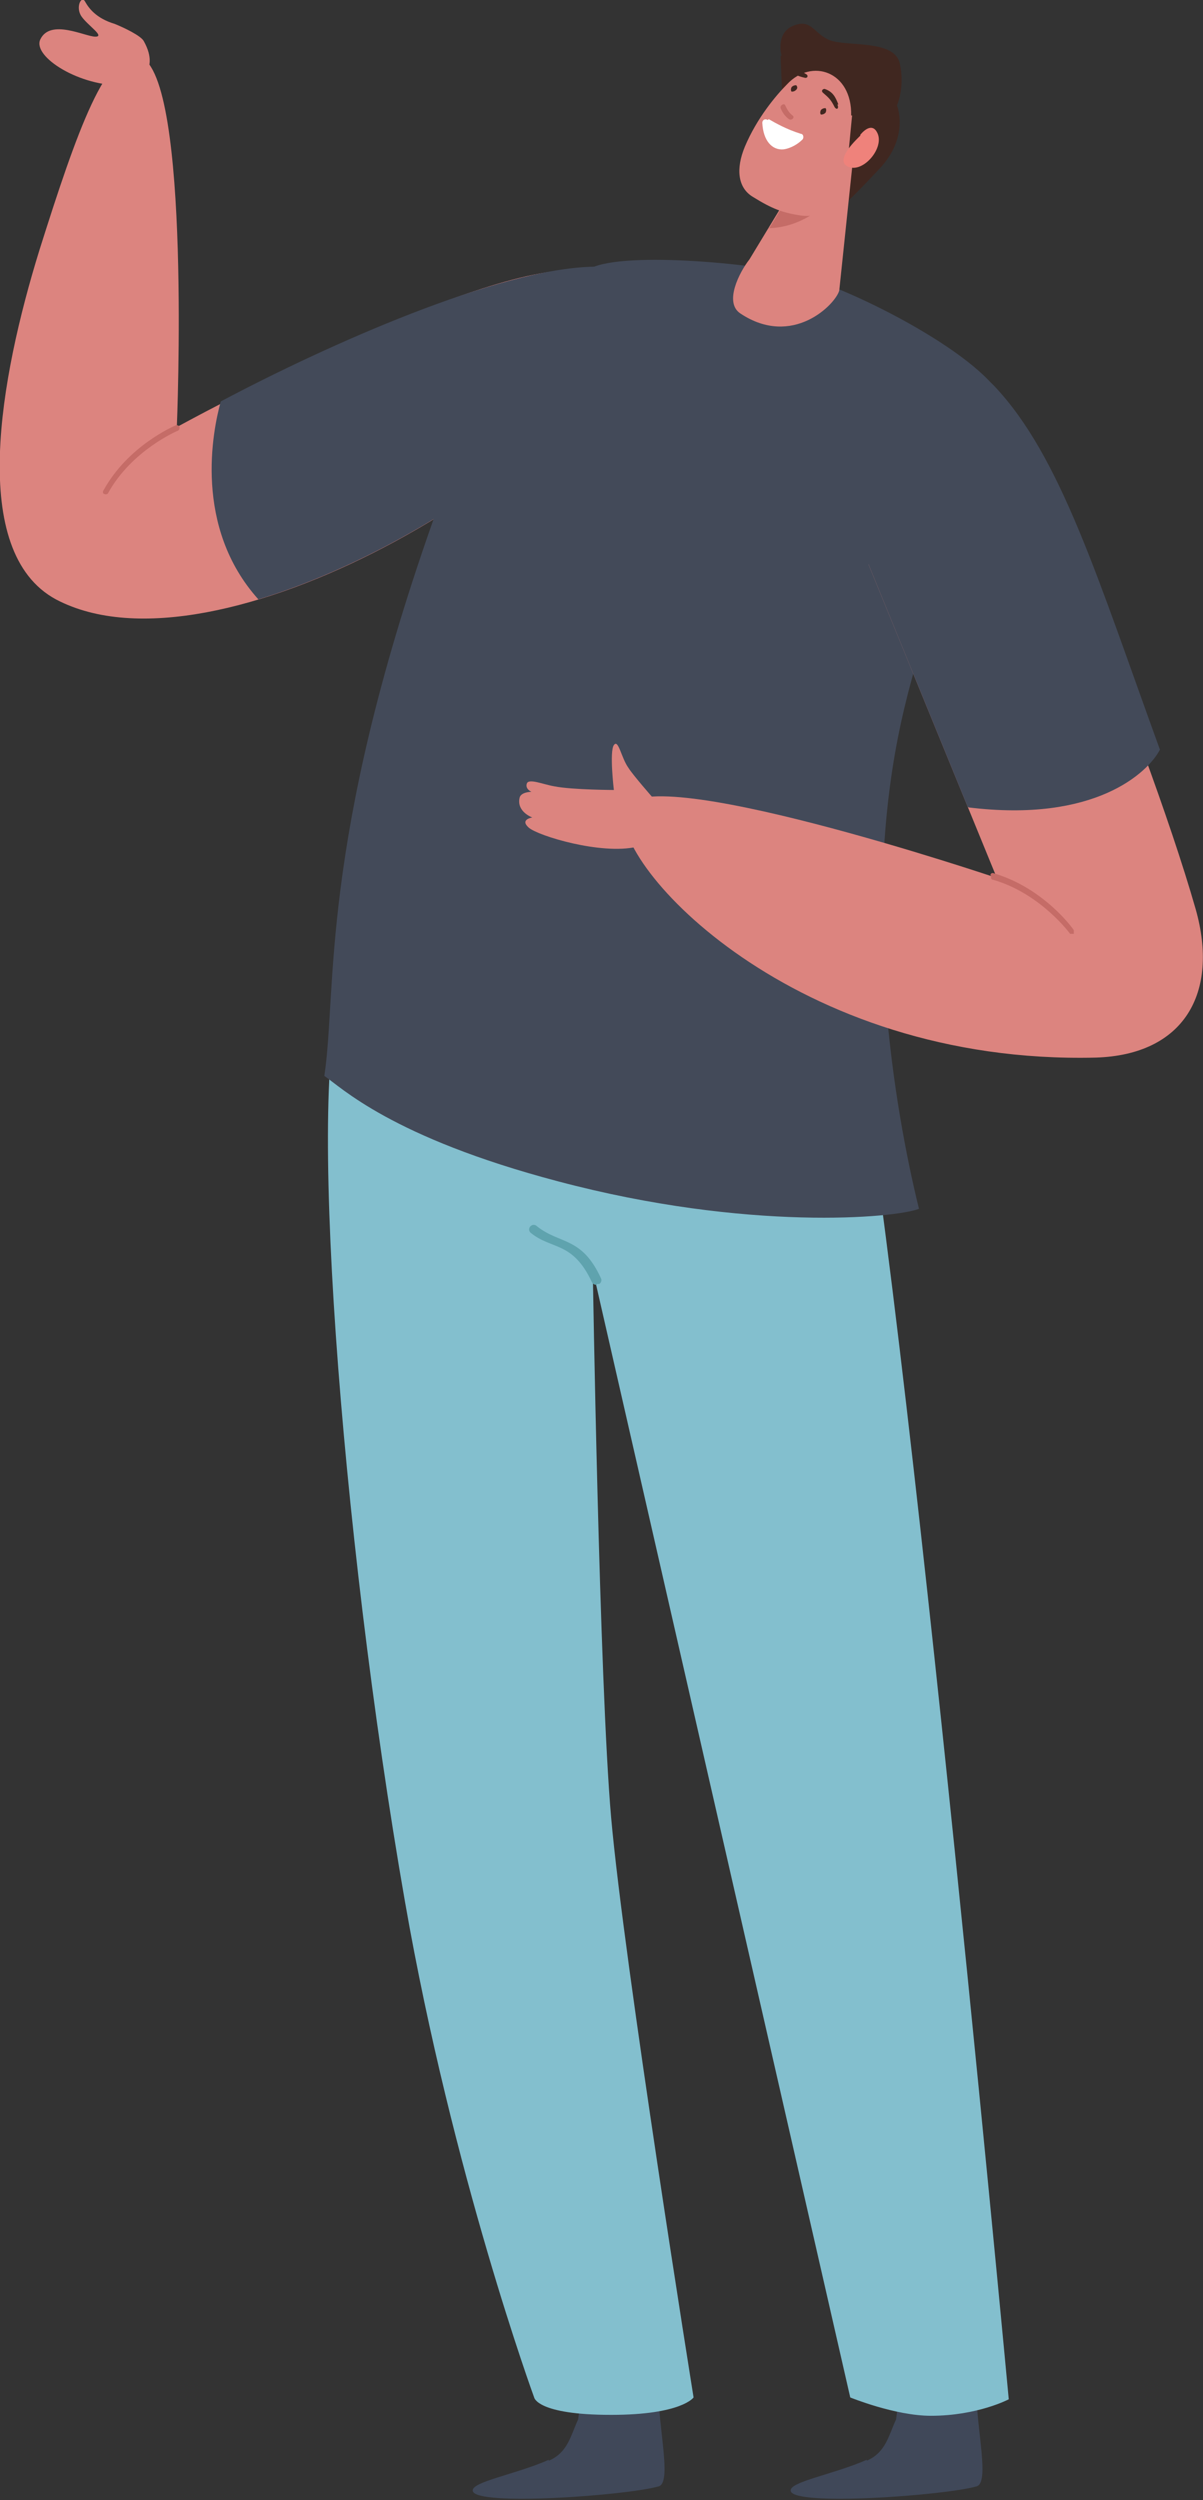
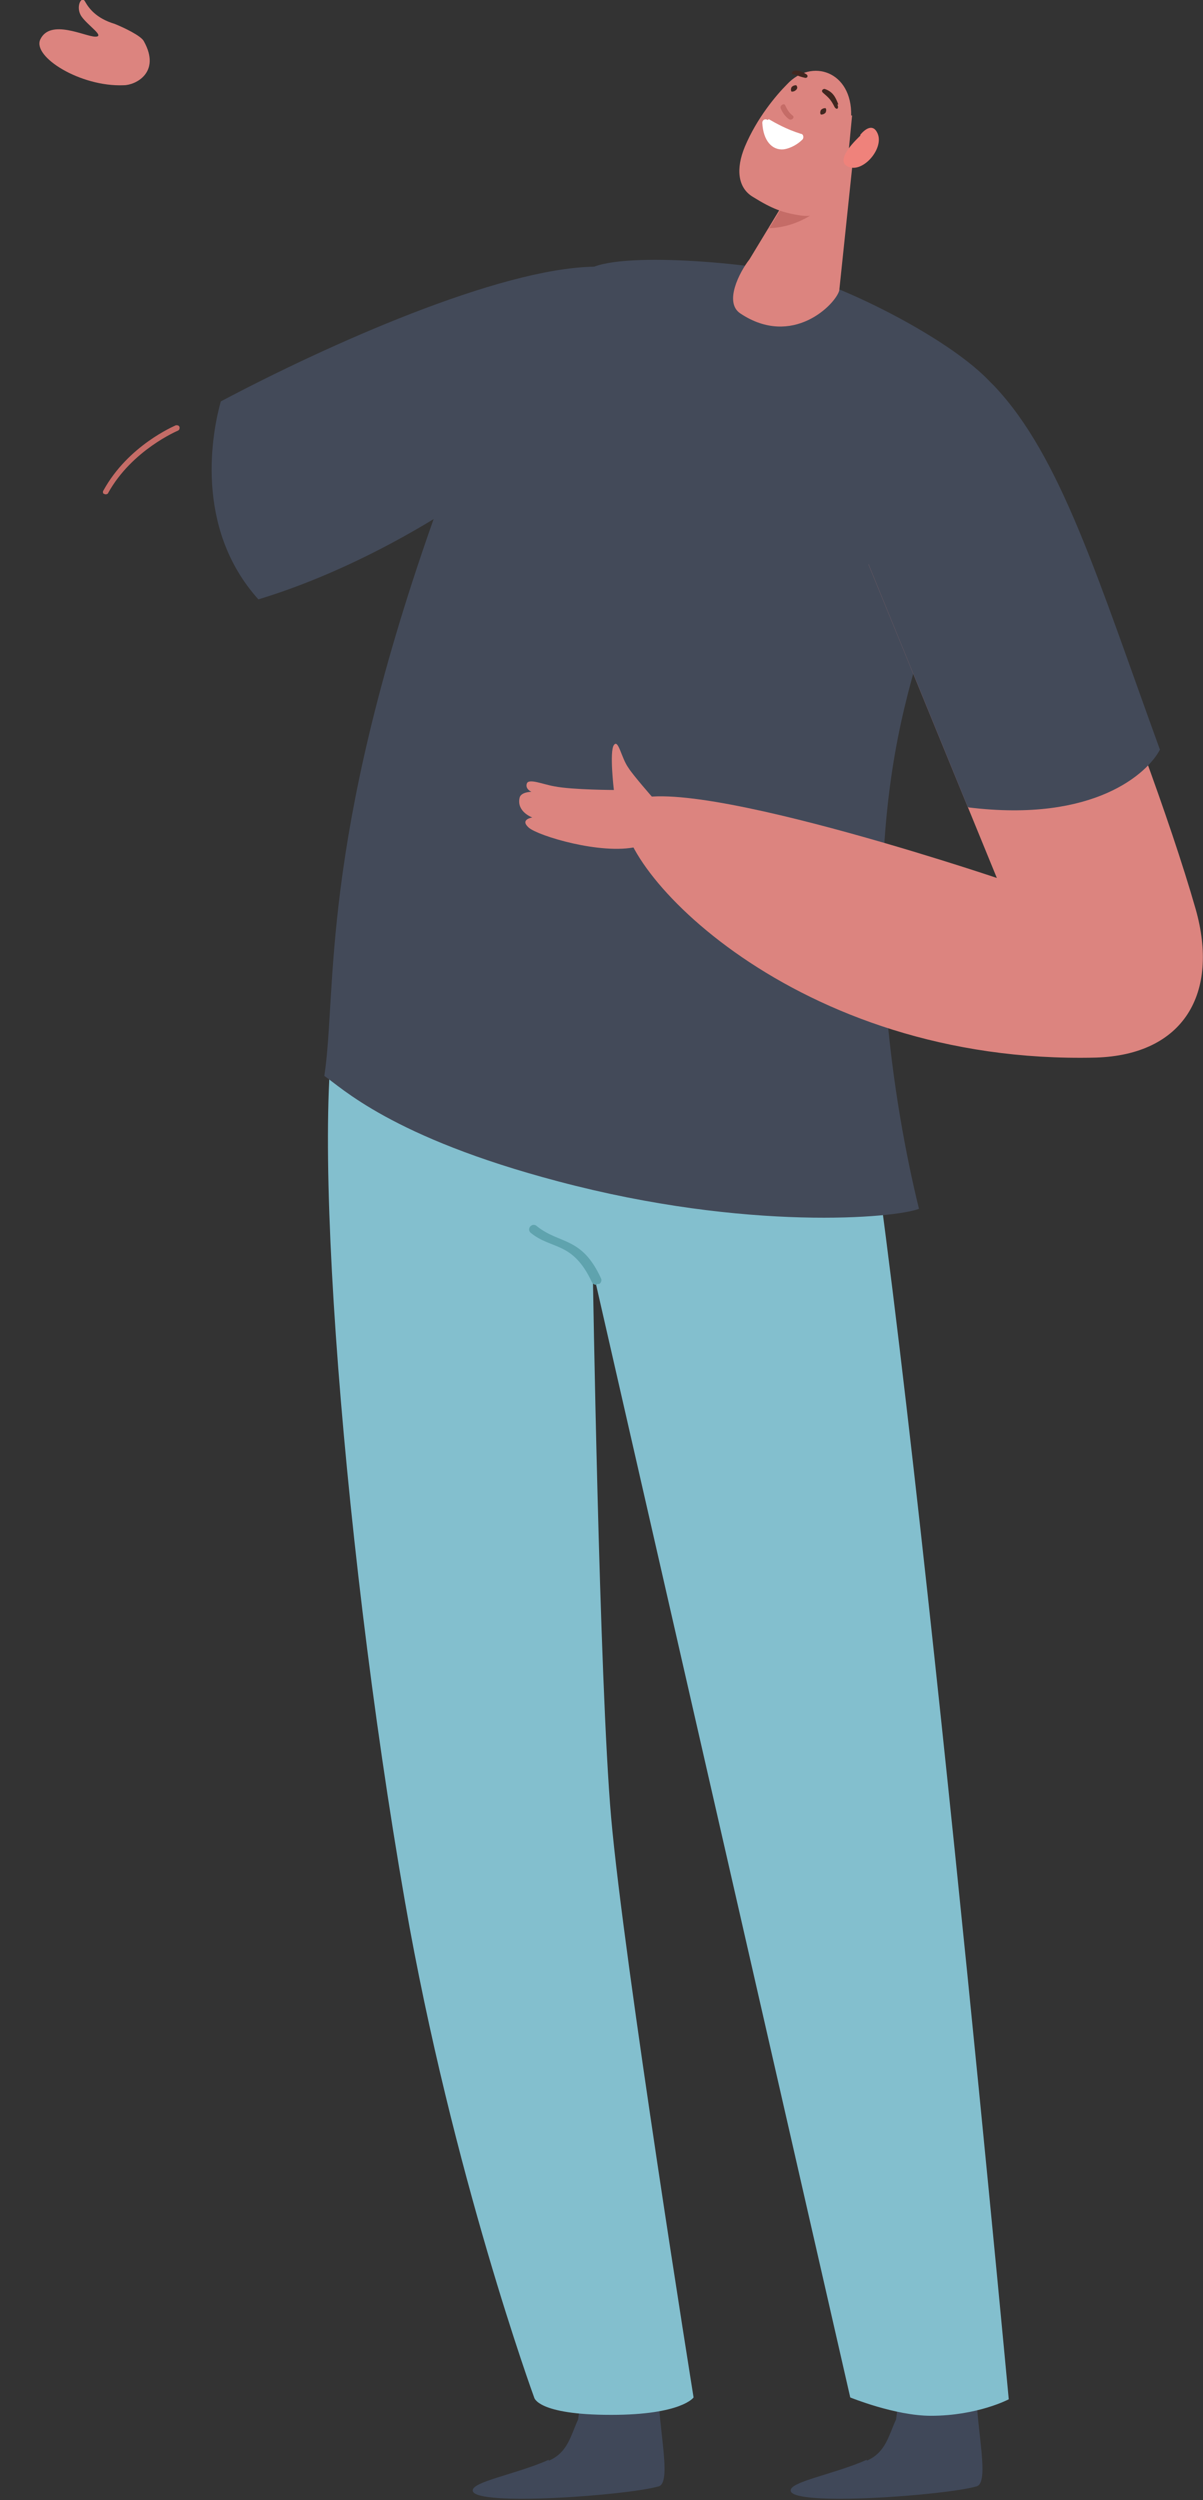
<svg xmlns="http://www.w3.org/2000/svg" id="Calque_1" data-name="Calque 1" version="1.1" viewBox="0 0 131.3 272.8">
  <rect x="0" y="0" width="131.3" height="272.8" fill="#333333" stroke="none" />
  <defs>
    <style>
      .cls-1 {
        fill: #c56c67;
      }

      .cls-1, .cls-2, .cls-3, .cls-4, .cls-5, .cls-6, .cls-7, .cls-8, .cls-9 {
        stroke-width: 0px;
      }

      .cls-2 {
        fill: #ef827b;
      }

      .cls-3 {
        fill: #83bfce;
      }

      .cls-4 {
        fill: #dc847f;
      }

      .cls-5 {
        fill: #404859;
      }

      .cls-6 {
        fill: #5fa3ae;
      }

      .cls-7 {
        fill: #434a59;
      }

      .cls-8 {
        fill: #402720;
      }

      .cls-9 {
        fill: #fff;
      }
    </style>
  </defs>
  <g id="perso2">
-     <path class="cls-8" d="M85.3,6.1s-.7-2.5,1.3-3.3c2-.8,2.2.9,4,1.6,1.9.7,7-.1,7.6,2.5.6,2.6-.3,4.6-.3,4.6,0,0,1.4,3.4-1.9,6.9-3.3,3.5-6.2,6.6-8.2,6.2-2.1-.4-2.6-18.5-2.6-18.5Z" />
    <path class="cls-5" d="M59.9,268.5c2.1-.9,2.4-2.8,3.2-4.5,0-.1.4-2.7.4-2.9,0-.9,2.5-3.2,3.7-1.4,2.3,3.6,4.9-2,4.7-.5-.4,4.5,1.6,11.6,0,12.1-3.5,1-20,2.2-20.3.5-.2-1,4.7-1.8,8.3-3.4Z" />
    <path class="cls-5" d="M94.6,268.5c2.1-.9,2.4-2.8,3.2-4.5,0-.1.4-2.7.4-2.9,0-.9,2.5-3.2,3.7-1.4,2.3,3.6,4.9-2,4.7-.5-.4,4.5,1.6,11.6,0,12.1-3.5,1-20,2.2-20.3.5-.2-1,4.7-1.8,8.3-3.4Z" />
    <path class="cls-3" d="M91.6,106.3c-4.2-9.2-35.9-21.1-44.2-23.1-.6,9.3-4.9,15-9.9,25-4.1,8.1-.4,58.6,6.7,99.3,5.2,29.8,14.1,54.1,14.1,54.1,0,0,.3,1.9,8.4,1.9,7.7,0,9-1.9,9-1.9,0,0-7.6-47.4-9-63.3-1.3-14.9-2-59.7-2-59.7l28.1,123s4.9,2,8.8,2c5.1,0,8.5-1.8,8.5-1.8,0,0-13.5-145-18.3-155.6Z" />
-     <path class="cls-4" d="M69.4,35.6c-6.5,15.3-45.7,39.1-63.3,29.8C-3.5,60.2,0,41.2,4.3,27.3,8.4,14.3,11.7,4.9,15.3,6.2c5.6,2.1,4,40.4,4,40.4,0,0,32.7-18,44.1-17.1,9.9.7,7.3,2.9,6,6Z" />
    <path class="cls-7" d="M69.4,35.6c1.3-3.1,5.3-6.6-4.6-6.5-10.4.2-29,8.5-40.7,14.7-.9,3.2-3,13.7,4.1,21.6,17.5-5.3,36.9-19.5,41.2-29.8Z" />
    <path class="cls-7" d="M98,80.5c3.5-17.8,12.5-32.4,11.8-36-1-4.8-15.4-12.4-22.3-14.4-3.8-1.2-19.3-2.8-23.1-.8-5.2,2.7-11.8,12.4-17.2,27.7-12.4,35.2-10.4,51.1-11.8,60.4,1.8,1.2,7.3,6.7,25.5,11.5,20.7,5.5,36.9,4,39.4,3-2.8-11.4-6.1-32.1-2.3-51.4Z" />
    <path class="cls-6" d="M65.1,140.2c-.2,0-.4-.1-.5-.3-2.1-4.5-4.4-3.5-6.7-5.4-.2-.2-.2-.5,0-.7.2-.2.5-.2.7,0,2.5,2,4.9,1.1,7,5.7.1.2,0,.5-.2.6,0,0-.1,0-.2,0Z" />
    <path class="cls-1" d="M11.4,53.9s0,0,0,0c-.2,0-.2-.3-.1-.4,2.7-4.9,7.7-7,7.9-7.1.2,0,.3,0,.4.2,0,.2,0,.3-.2.4,0,0-5,2.1-7.6,6.8,0,.1-.3.2-.4.1Z" />
    <path class="cls-4" d="M93.1,17.4l-1.5,14.3c-.4,1.5-5.1,6.3-10.8,2.5-1.8-1.2-.1-4.5,1-5.9l8-13.2,3.3,2.3Z" />
    <path class="cls-1" d="M83.9,24.9c3.7-.1,6-2.5,6-2.5l-4-.7-2,3.3Z" />
    <path class="cls-4" d="M15.7,4.5c-.3-.6-2.2-1.5-3.2-1.9-2-.6-2.8-1.7-3.2-2.4-.4-.8-1.1.6-.4,1.6.7,1,2.6,2.2,1.5,2.2-1.1,0-4.9-2-6,.3-.9,1.9,4.4,5.2,9.1,5,1.3,0,4.1-1.4,2.2-4.8Z" />
    <path class="cls-4" d="M93,12.6l-.7,7.3c-.4,2.4-2.6,4-5,3.6-1.9-.3-3-.7-5.1-2-1.7-1-1.9-3.1-.9-5.5,1.3-3.1,3.4-5.6,4.6-6.8,2.7-2.9,7.1-1.4,7,3.4Z" />
    <path class="cls-9" d="M83.9,13c.7.4,1.9,1.1,3.5,1.6.3,0,.4.5.1.7-.4.4-1.2.9-2,1-1.2.1-2.2-.9-2.3-2.9,0-.3.3-.5.6-.3Z" />
    <path class="cls-2" d="M93.9,14.7c.5-.6,1.4-1.3,1.9-.1.7,1.7-1.8,4.5-3.4,3.5-1.2-.8,1.2-3,1.5-3.3Z" />
    <path class="cls-1" d="M86.5,12.6c-.4-.3-.6-.7-.8-1.1-.1-.3-.6,0-.5.3.2.5.5.9.9,1.2.3.2.7-.2.4-.4Z" />
    <path class="cls-4" d="M109.2,43.1s15.6,36.2,21.3,56.1c2.6,9.2-1.3,15.9-10.9,16.2-33,.8-52.8-21-51.5-27,1.3-5.9,40.7,7.4,40.7,7.4l-14-34.2,14.4-18.5Z" />
    <path class="cls-4" d="M71.3,87.1s-2.2-2.5-2.7-3.3c-.8-1.1-1.1-3.2-1.6-2.5-.5.7,0,4.9,0,4.9.3,0-4.5,0-6.5-.4-1.2-.2-2.8-.9-3-.3-.2.6.5.9.5.9,0,0-1.2,0-1.3.7-.3,1.5,1.4,2.1,1.4,2.1,0,0-1.4.2-.4,1.1,1,.9,7.9,3,11.8,2.1,4-1,2.7-5.1,1.8-5.3Z" />
    <path class="cls-7" d="M105.6,88l-10.8-26.4s7.6-25.9,13.7-19.5c7.3,7.7,11.3,21,18.1,39.7-1.3,2.5-7.1,8-20.9,6.3Z" />
-     <path class="cls-1" d="M108.1,95.5s0,0,0,0c0-.2.2-.3.4-.2,5.4,1.6,8.6,6,8.7,6.2,0,.1,0,.3,0,.4-.1,0-.3,0-.4,0,0,0-3.2-4.4-8.4-5.9-.2,0-.3-.2-.2-.4Z" />
    <g>
      <path class="cls-8" d="M91.5,11.4c-.3-.8-.6-1.4-1.5-1.7-.2,0-.4.2-.2.4.7.6.9.8,1.3,1.6.2.3.5.2.3-.3Z" />
      <path class="cls-8" d="M86.9,7.7c.4,0,.8.2,1.1.4.2.1.2.4-.1.4-.9-.2-.8-.3-1.3-.4-.3,0-.2-.4.3-.4Z" />
      <path class="cls-8" d="M89.6,12c-.1.2-.1.4,0,.5.1,0,.3,0,.5-.2.1-.2.1-.4,0-.5-.1,0-.3,0-.5.2Z" />
      <path class="cls-8" d="M86.4,9.5c-.1.2-.1.4,0,.5.1,0,.3,0,.5-.2s.1-.4,0-.5c-.1,0-.3,0-.5.2Z" />
    </g>
  </g>
</svg>